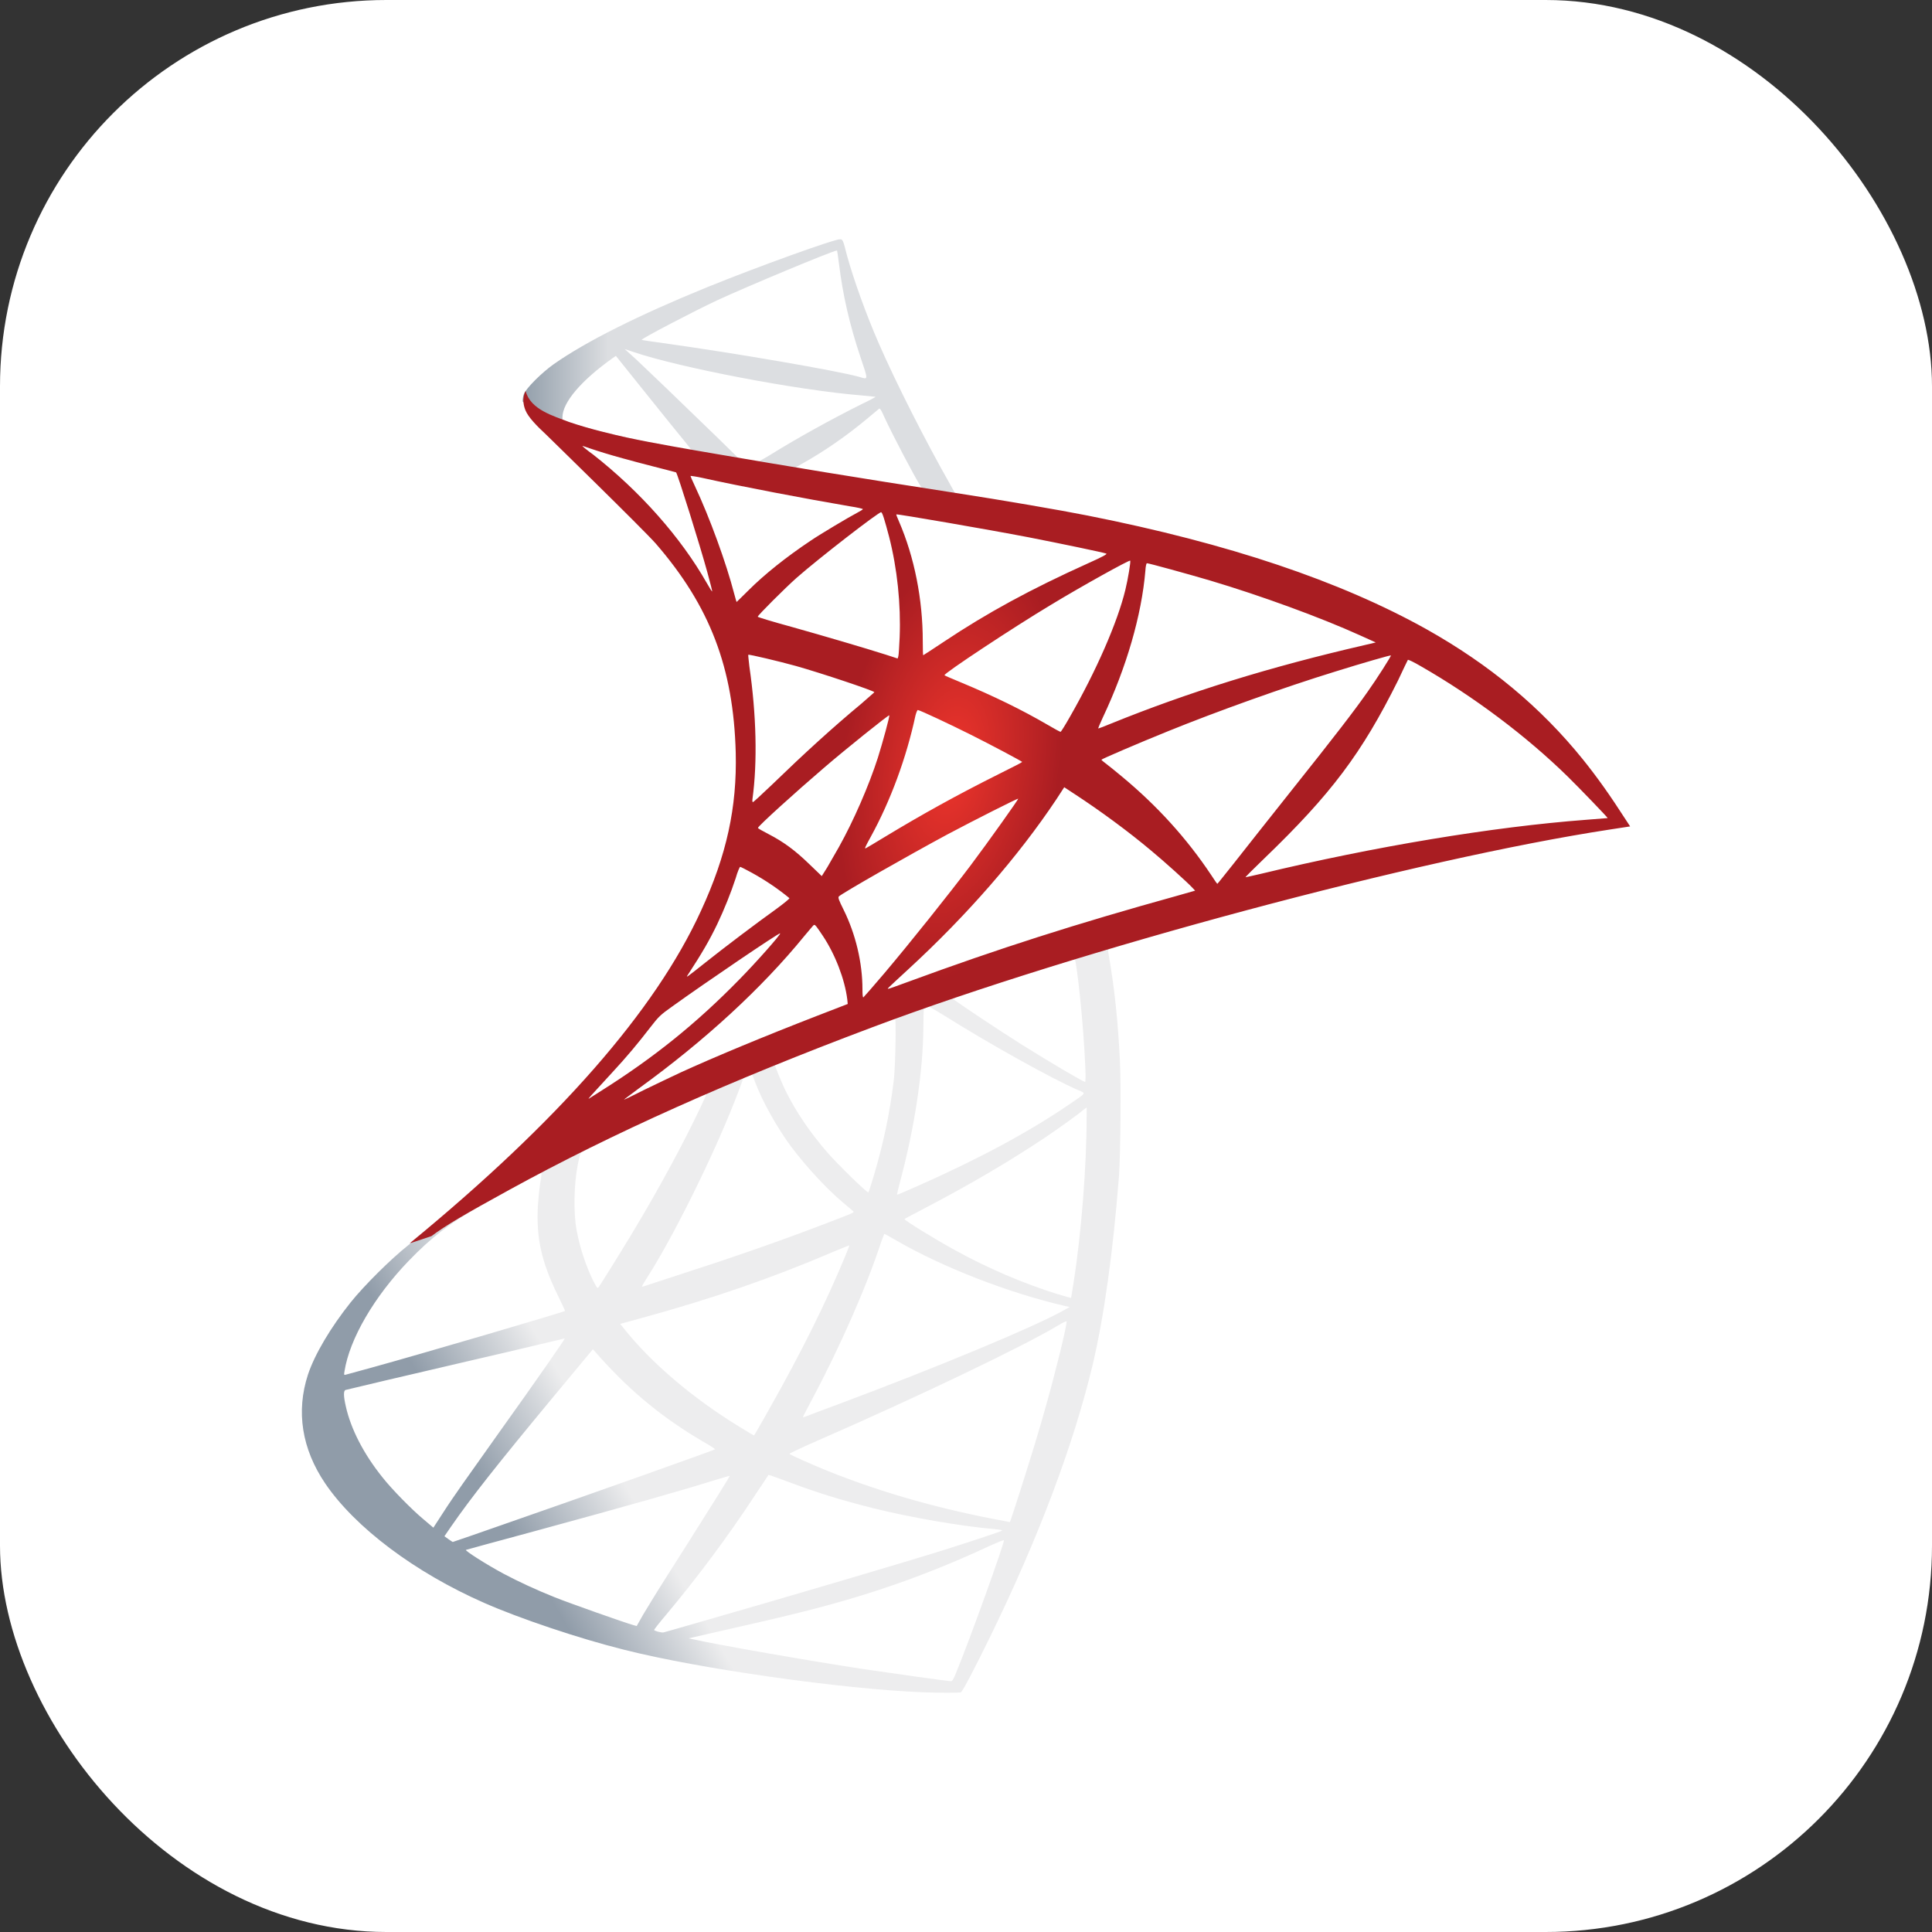
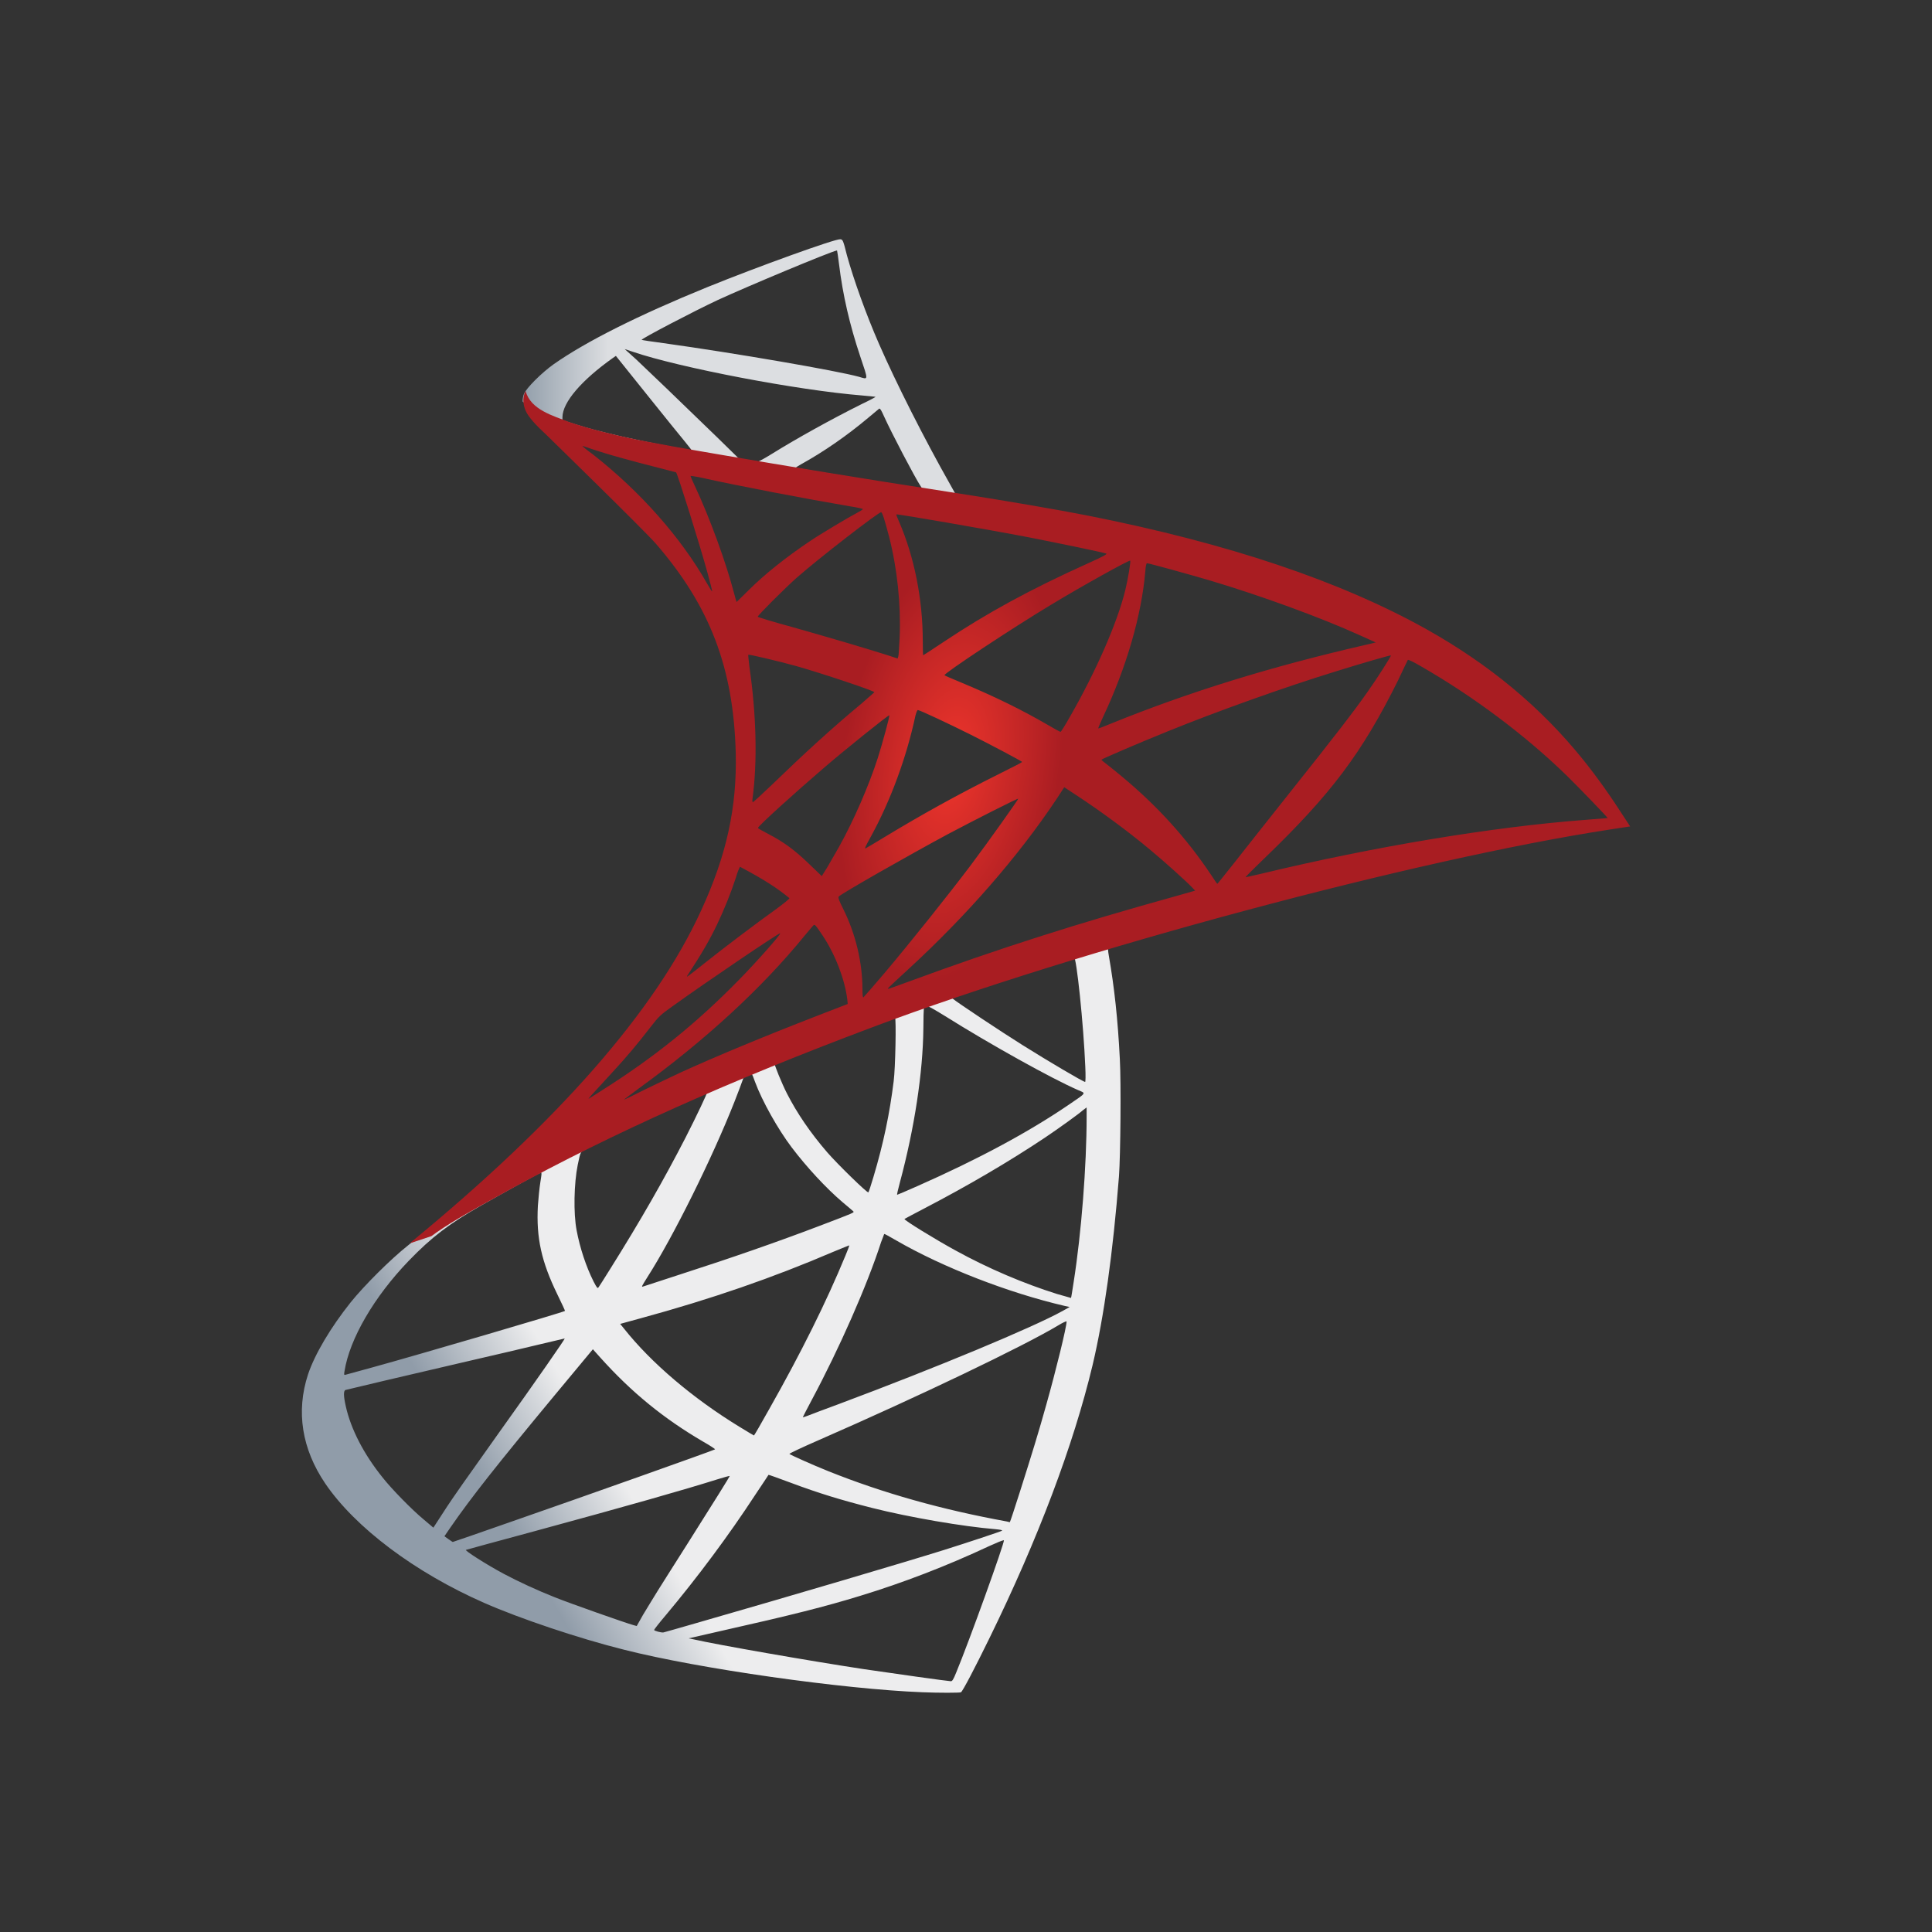
<svg xmlns="http://www.w3.org/2000/svg" width="32" height="32" viewBox="0 0 32 32" fill="none">
  <rect x="0" y="0" width="32" height="32" fill="#333333" stroke="none" />
-   <rect width="32" height="32" rx="6.4" fill="white" />
  <path d="M18.887 15.201L14.066 16.776L9.872 18.627L8.698 18.936C8.399 19.221 8.086 19.509 7.747 19.8C7.375 20.121 7.029 20.413 6.763 20.624C6.468 20.857 6.031 21.294 5.808 21.571C5.477 21.987 5.214 22.428 5.101 22.767C4.901 23.379 4.999 23.998 5.386 24.57C5.881 25.299 6.869 26.043 8.02 26.549C8.607 26.808 9.595 27.14 10.338 27.325C11.573 27.639 13.964 27.978 15.279 28.029C15.545 28.04 15.903 28.04 15.917 28.029C15.946 28.011 16.15 27.621 16.387 27.136C17.196 25.485 17.779 23.936 18.096 22.613C18.286 21.812 18.435 20.744 18.534 19.48C18.559 19.126 18.57 17.942 18.548 17.541C18.515 16.885 18.457 16.353 18.366 15.832C18.352 15.755 18.348 15.686 18.355 15.682C18.37 15.671 18.413 15.657 19.007 15.486L18.887 15.201V15.201H18.887V15.201ZM17.787 15.846C17.83 15.846 17.947 16.965 17.976 17.672C17.983 17.821 17.98 17.92 17.973 17.92C17.943 17.92 17.357 17.574 16.938 17.311C16.573 17.082 15.881 16.622 15.771 16.535C15.735 16.509 15.739 16.506 16.038 16.404C16.544 16.233 17.747 15.846 17.787 15.846ZM15.331 16.655C15.363 16.655 15.447 16.703 15.648 16.826C16.398 17.297 17.419 17.865 17.856 18.055C17.991 18.113 18.005 18.091 17.696 18.302C17.032 18.754 16.205 19.199 15.192 19.647C15.013 19.727 14.864 19.789 14.86 19.789C14.853 19.789 14.875 19.698 14.904 19.589C15.148 18.681 15.287 17.763 15.294 17.027C15.298 16.663 15.298 16.663 15.331 16.652C15.323 16.655 15.327 16.655 15.331 16.655ZM14.824 16.848C14.846 16.87 14.831 17.687 14.802 17.909C14.736 18.441 14.634 18.936 14.467 19.494C14.427 19.629 14.39 19.742 14.383 19.749C14.368 19.767 13.869 19.279 13.705 19.09C13.421 18.762 13.199 18.434 13.035 18.113C12.951 17.949 12.82 17.628 12.831 17.617C12.889 17.577 14.809 16.834 14.824 16.848ZM12.441 17.785C12.444 17.785 12.448 17.785 12.452 17.789C12.459 17.796 12.484 17.854 12.506 17.92C12.623 18.237 12.885 18.703 13.111 19.002C13.359 19.33 13.683 19.68 13.953 19.91C14.04 19.982 14.121 20.052 14.132 20.062C14.153 20.084 14.161 20.081 13.567 20.307C12.878 20.569 12.127 20.831 11.267 21.108C11.062 21.175 10.857 21.241 10.651 21.309C10.619 21.32 10.63 21.302 10.724 21.152C11.151 20.485 11.799 19.177 12.164 18.251C12.226 18.091 12.288 17.931 12.299 17.894C12.313 17.843 12.331 17.825 12.379 17.799C12.404 17.792 12.43 17.785 12.441 17.785ZM11.712 18.087C11.723 18.095 11.537 18.485 11.355 18.842C11.001 19.53 10.615 20.208 10.098 21.032C10.01 21.174 9.926 21.305 9.915 21.32C9.897 21.345 9.89 21.338 9.831 21.225C9.708 20.981 9.605 20.668 9.551 20.38C9.496 20.095 9.507 19.6 9.569 19.294C9.616 19.068 9.613 19.071 9.722 19.017C10.189 18.78 11.697 18.073 11.712 18.087ZM17.998 18.343V18.496C17.998 19.308 17.911 20.423 17.783 21.236C17.761 21.378 17.743 21.495 17.739 21.498C17.739 21.498 17.634 21.469 17.51 21.433C16.963 21.262 16.369 21.01 15.833 20.715C15.48 20.522 14.966 20.205 14.981 20.19C14.984 20.186 15.137 20.106 15.316 20.012C16.03 19.64 16.715 19.239 17.309 18.842C17.532 18.692 17.867 18.452 17.94 18.386L17.998 18.343ZM8.96 19.421C8.975 19.421 8.971 19.45 8.95 19.581C8.935 19.676 8.917 19.851 8.909 19.971C8.88 20.503 8.968 20.897 9.23 21.436C9.303 21.586 9.361 21.71 9.358 21.713C9.332 21.735 6.92 22.442 6.162 22.65C5.936 22.712 5.739 22.767 5.724 22.77C5.699 22.777 5.695 22.774 5.706 22.712C5.79 22.176 6.198 21.477 6.767 20.886C7.146 20.492 7.448 20.263 7.966 19.968C8.337 19.756 8.909 19.439 8.953 19.425C8.953 19.421 8.957 19.421 8.96 19.421ZM14.645 20.438C14.649 20.434 14.736 20.482 14.842 20.544C15.622 20.995 16.708 21.415 17.634 21.63L17.717 21.648L17.601 21.713C17.116 21.983 15.524 22.646 13.895 23.255C13.658 23.342 13.425 23.43 13.381 23.448C13.337 23.466 13.297 23.477 13.297 23.474C13.297 23.47 13.363 23.342 13.446 23.186C13.902 22.333 14.361 21.294 14.594 20.573C14.623 20.503 14.642 20.442 14.645 20.438ZM14.066 20.627C14.07 20.631 14.04 20.708 14.004 20.795C13.687 21.564 13.271 22.402 12.739 23.342C12.605 23.583 12.492 23.776 12.488 23.776C12.484 23.776 12.375 23.71 12.244 23.63C11.471 23.157 10.786 22.573 10.338 22.009L10.272 21.928L10.604 21.837C11.792 21.513 12.801 21.163 13.804 20.733C13.946 20.675 14.062 20.627 14.066 20.627ZM17.666 21.885C17.67 21.968 17.484 22.719 17.331 23.262C17.204 23.718 17.094 24.075 16.894 24.705C16.806 24.982 16.73 25.212 16.726 25.212C16.723 25.212 16.701 25.208 16.679 25.201C15.597 25.004 14.627 24.731 13.716 24.366C13.461 24.264 13.097 24.1 13.075 24.082C13.068 24.075 13.286 23.973 13.563 23.852C15.221 23.127 16.941 22.304 17.532 21.95C17.601 21.907 17.655 21.885 17.666 21.885ZM9.354 22.169C9.361 22.176 8.899 22.843 8.25 23.75C8.024 24.067 7.762 24.439 7.663 24.578C7.565 24.716 7.415 24.935 7.332 25.066L7.178 25.303L7.014 25.164C6.821 25.004 6.486 24.662 6.337 24.472C6.023 24.082 5.812 23.67 5.728 23.295C5.688 23.12 5.688 23.033 5.724 23.022C5.779 23.007 6.752 22.777 7.663 22.566C8.17 22.45 8.756 22.311 8.968 22.26C9.179 22.209 9.35 22.169 9.354 22.169ZM9.82 22.348L9.937 22.479C10.462 23.065 10.998 23.499 11.646 23.878C11.763 23.944 11.85 24.002 11.843 24.006C11.818 24.024 9.591 24.814 8.56 25.172C7.98 25.376 7.503 25.54 7.499 25.54C7.496 25.54 7.463 25.518 7.426 25.492L7.361 25.445L7.466 25.292C7.809 24.796 8.239 24.253 9.175 23.124L9.82 22.348ZM12.729 24.428C12.732 24.425 12.893 24.483 13.089 24.556C13.563 24.734 13.938 24.847 14.441 24.975C15.061 25.132 15.957 25.285 16.486 25.328C16.566 25.336 16.61 25.343 16.595 25.354C16.57 25.369 16.034 25.547 15.64 25.671C15.013 25.868 13.1 26.433 11.541 26.881C11.253 26.965 11.005 27.034 10.99 27.038C10.954 27.045 10.834 27.012 10.834 26.997C10.834 26.99 10.921 26.877 11.027 26.753C11.552 26.127 12.073 25.427 12.506 24.764C12.627 24.581 12.729 24.432 12.729 24.428ZM12.087 24.447C12.091 24.45 11.832 24.866 11.38 25.58C11.187 25.882 10.972 26.225 10.896 26.345C10.823 26.462 10.713 26.644 10.651 26.746L10.546 26.932L10.491 26.917C10.36 26.881 9.438 26.556 9.194 26.458C8.891 26.338 8.578 26.192 8.345 26.068C8.053 25.912 7.689 25.678 7.718 25.671C7.725 25.667 8.224 25.532 8.826 25.369C10.422 24.935 11.307 24.683 11.887 24.501C11.992 24.468 12.084 24.443 12.087 24.447ZM16.624 25.511H16.628C16.642 25.547 16.052 27.187 15.837 27.704C15.79 27.821 15.771 27.85 15.746 27.846C15.684 27.843 14.828 27.723 14.306 27.646C13.399 27.508 11.876 27.242 11.493 27.154L11.406 27.136L11.949 27.012C13.115 26.75 13.676 26.608 14.245 26.433C14.962 26.214 15.673 25.941 16.391 25.605C16.504 25.554 16.599 25.514 16.624 25.511Z" fill="url(#paint0_linear_7844_78831)" />
  <path d="M13.918 3.963C13.838 3.952 12.545 4.419 11.71 4.758C10.584 5.217 9.709 5.654 9.17 6.033C8.97 6.175 8.718 6.427 8.678 6.525C8.664 6.561 8.656 6.605 8.656 6.649L9.145 7.112L10.307 7.483L13.073 7.979L16.236 8.522L16.269 8.249C16.258 8.249 16.251 8.245 16.24 8.245L15.824 8.179L15.741 8.03C15.311 7.272 14.837 6.332 14.56 5.698C14.345 5.206 14.141 4.637 14.028 4.229C13.966 3.981 13.959 3.967 13.919 3.963V3.963H13.918V3.963ZM13.86 4.149H13.864C13.867 4.153 13.882 4.255 13.897 4.375C13.959 4.885 14.072 5.377 14.25 5.909C14.385 6.31 14.385 6.288 14.228 6.241C13.857 6.139 12.191 5.851 10.985 5.683C10.792 5.658 10.628 5.632 10.628 5.629C10.613 5.614 11.499 5.151 11.889 4.969C12.388 4.739 13.758 4.167 13.86 4.149ZM10.347 5.782L10.489 5.829C11.262 6.091 13.204 6.463 14.276 6.55C14.396 6.561 14.498 6.572 14.502 6.572C14.505 6.576 14.403 6.631 14.272 6.693C13.755 6.951 13.186 7.268 12.792 7.513C12.676 7.585 12.57 7.644 12.556 7.644C12.541 7.644 12.464 7.629 12.384 7.618L12.239 7.596L11.874 7.239C11.233 6.616 10.73 6.135 10.537 5.953L10.347 5.782ZM10.201 5.895L10.715 6.536C10.996 6.889 11.28 7.236 11.342 7.312C11.404 7.389 11.455 7.451 11.451 7.454C11.437 7.465 10.708 7.323 10.322 7.236C9.924 7.144 9.76 7.101 9.516 7.024L9.316 6.959V6.908C9.319 6.663 9.629 6.299 10.154 5.927L10.201 5.895ZM14.567 6.769C14.582 6.769 14.6 6.802 14.644 6.9C14.768 7.174 15.154 7.91 15.248 8.052C15.278 8.099 15.329 8.103 14.815 8.019C13.58 7.819 13.182 7.753 13.182 7.746C13.182 7.742 13.219 7.717 13.266 7.691C13.649 7.48 14.035 7.21 14.378 6.922C14.461 6.853 14.538 6.787 14.553 6.776C14.556 6.769 14.563 6.766 14.567 6.769Z" fill="url(#paint1_linear_7844_78831)" />
-   <path d="M8.706 6.476C8.706 6.476 8.626 6.604 8.702 6.793C8.749 6.91 8.888 7.052 9.045 7.198C9.045 7.198 10.666 8.779 10.863 9.005C11.759 10.04 12.149 11.06 12.186 12.467C12.208 13.371 12.036 14.165 11.61 15.087C10.852 16.742 9.252 18.568 6.785 20.594L7.146 20.474C7.379 20.299 7.696 20.113 8.44 19.705C10.156 18.764 12.088 17.901 14.456 17.012C17.867 15.729 23.476 14.227 26.668 13.739L27 13.688L26.948 13.608C26.657 13.156 26.456 12.875 26.216 12.576C25.516 11.709 24.667 11.006 23.629 10.423C22.2 9.625 20.352 9.002 18.013 8.539C17.572 8.451 16.603 8.284 15.816 8.163C14.146 7.905 13.068 7.726 11.88 7.522C11.453 7.449 10.816 7.34 10.393 7.249C10.174 7.201 9.755 7.103 9.427 6.99C9.165 6.888 8.786 6.786 8.706 6.476ZM9.646 7.387C9.649 7.384 9.708 7.405 9.784 7.431C9.923 7.478 10.101 7.533 10.313 7.591C10.473 7.635 10.633 7.678 10.794 7.719C11.012 7.773 11.195 7.824 11.198 7.824C11.224 7.85 11.592 9.027 11.716 9.479C11.763 9.65 11.8 9.796 11.796 9.796C11.792 9.8 11.752 9.738 11.705 9.654C11.278 8.903 10.604 8.141 9.824 7.529C9.722 7.456 9.646 7.391 9.646 7.387ZM11.439 7.883C11.457 7.883 11.537 7.894 11.636 7.916C12.255 8.054 13.367 8.265 14.077 8.386C14.197 8.404 14.292 8.426 14.292 8.433C14.292 8.44 14.248 8.466 14.194 8.495C14.074 8.557 13.589 8.845 13.429 8.954C13.024 9.224 12.66 9.515 12.397 9.778C12.292 9.883 12.2 9.971 12.2 9.971C12.2 9.971 12.179 9.909 12.16 9.832C12.029 9.326 11.756 8.575 11.508 8.047C11.468 7.963 11.435 7.886 11.435 7.879C11.435 7.886 11.435 7.883 11.439 7.883ZM14.595 8.484C14.617 8.491 14.653 8.615 14.726 8.889C14.861 9.417 14.923 10.007 14.901 10.558C14.893 10.711 14.886 10.853 14.879 10.871L14.868 10.907L14.678 10.845C14.289 10.722 13.655 10.536 13.111 10.383C12.802 10.299 12.55 10.222 12.55 10.215C12.55 10.193 13.002 9.741 13.195 9.57C13.563 9.246 14.562 8.473 14.595 8.484ZM14.846 8.52C14.857 8.51 16.355 8.768 17.036 8.899C17.543 8.998 18.279 9.151 18.323 9.169C18.345 9.176 18.268 9.22 18.024 9.329C17.062 9.763 16.348 10.153 15.637 10.627C15.451 10.751 15.294 10.853 15.291 10.853C15.287 10.853 15.284 10.747 15.284 10.62C15.284 9.927 15.145 9.227 14.89 8.637C14.864 8.579 14.842 8.524 14.846 8.52ZM18.72 9.286C18.731 9.297 18.683 9.592 18.64 9.767C18.509 10.31 18.155 11.115 17.721 11.873C17.645 12.008 17.576 12.117 17.568 12.121C17.561 12.125 17.463 12.07 17.35 12.004C16.927 11.757 16.446 11.523 15.921 11.305C15.775 11.243 15.648 11.192 15.644 11.184C15.619 11.162 16.792 10.386 17.412 10.015C17.904 9.716 18.705 9.271 18.72 9.286ZM18.997 9.329C19.03 9.329 19.693 9.512 20.039 9.614C20.895 9.869 21.879 10.23 22.521 10.521L22.787 10.641L22.601 10.685C21.034 11.046 19.693 11.461 18.399 11.986C18.294 12.03 18.199 12.066 18.192 12.066C18.184 12.066 18.221 11.982 18.268 11.88C18.658 11.053 18.909 10.19 18.971 9.453C18.975 9.384 18.986 9.329 18.997 9.329ZM12.394 10.845C12.405 10.835 12.911 10.955 13.184 11.031C13.6 11.148 14.482 11.443 14.482 11.465C14.482 11.469 14.383 11.552 14.267 11.655C13.789 12.052 13.33 12.471 12.78 13.003C12.616 13.16 12.477 13.287 12.47 13.287C12.463 13.287 12.459 13.265 12.463 13.236C12.547 12.624 12.528 11.837 12.412 11.039C12.401 10.937 12.39 10.849 12.394 10.845ZM23.038 10.856C23.046 10.864 22.805 11.243 22.652 11.458C22.433 11.771 22.113 12.187 21.387 13.098C21.005 13.579 20.575 14.122 20.433 14.304C20.287 14.486 20.167 14.639 20.163 14.639C20.159 14.639 20.112 14.573 20.061 14.493C19.653 13.881 19.164 13.345 18.585 12.864C18.476 12.773 18.355 12.675 18.315 12.646C18.275 12.617 18.242 12.587 18.242 12.584C18.242 12.573 18.862 12.307 19.332 12.117C20.156 11.782 21.278 11.381 22.12 11.122C22.561 10.984 23.031 10.849 23.038 10.856ZM23.319 10.929C23.333 10.926 23.421 10.969 23.527 11.031C24.412 11.538 25.279 12.19 25.965 12.861C26.158 13.05 26.635 13.546 26.628 13.55C26.628 13.55 26.46 13.564 26.263 13.579C24.729 13.695 22.765 14.02 20.877 14.475C20.75 14.504 20.637 14.53 20.63 14.53C20.622 14.53 20.764 14.388 20.943 14.216C22.051 13.149 22.557 12.474 23.155 11.272C23.239 11.093 23.312 10.94 23.319 10.929C23.315 10.929 23.315 10.929 23.319 10.929ZM15.203 11.76C15.254 11.771 15.728 11.993 16.085 12.172C16.413 12.336 16.905 12.598 16.931 12.62C16.934 12.624 16.759 12.715 16.544 12.821C15.859 13.163 15.273 13.488 14.66 13.859C14.485 13.965 14.34 14.052 14.336 14.052C14.321 14.052 14.325 14.038 14.423 13.859C14.751 13.262 15.014 12.547 15.163 11.851C15.178 11.797 15.192 11.76 15.203 11.76ZM14.729 11.848C14.74 11.859 14.617 12.307 14.54 12.551C14.391 13.014 14.139 13.593 13.895 14.03C13.837 14.133 13.749 14.282 13.702 14.366L13.611 14.511L13.407 14.315C13.17 14.085 12.977 13.943 12.729 13.815C12.63 13.764 12.554 13.721 12.554 13.713C12.554 13.684 13.177 13.12 13.655 12.711C13.997 12.416 14.719 11.837 14.729 11.848ZM17.627 13.039L17.805 13.156C18.213 13.422 18.694 13.775 19.062 14.085C19.27 14.256 19.671 14.617 19.751 14.705L19.795 14.752L19.5 14.836C17.831 15.299 16.541 15.71 15.036 16.264C14.868 16.326 14.726 16.377 14.715 16.377C14.693 16.377 14.675 16.395 15.05 16.049C16.012 15.164 16.865 14.187 17.499 13.236L17.627 13.039ZM16.865 13.229C16.872 13.236 16.373 13.939 16.074 14.337C15.717 14.81 15.083 15.605 14.646 16.122C14.463 16.337 14.307 16.516 14.3 16.52C14.289 16.523 14.285 16.468 14.285 16.385C14.285 15.944 14.172 15.473 13.975 15.073C13.891 14.905 13.877 14.865 13.895 14.847C13.964 14.785 15.025 14.18 15.695 13.819C16.147 13.579 16.854 13.222 16.865 13.229ZM12.259 14.358C12.27 14.358 12.354 14.402 12.448 14.453C12.681 14.581 12.889 14.723 13.075 14.876C13.082 14.883 12.988 14.96 12.864 15.051C12.518 15.299 11.993 15.696 11.687 15.94C11.366 16.195 11.355 16.202 11.392 16.148C11.632 15.78 11.752 15.572 11.88 15.306C11.993 15.069 12.106 14.789 12.186 14.544C12.215 14.439 12.252 14.358 12.259 14.358ZM13.487 15.32C13.505 15.317 13.527 15.35 13.625 15.495C13.833 15.805 13.993 16.221 14.034 16.556L14.041 16.629L13.542 16.822C12.649 17.168 11.825 17.511 11.268 17.766C11.111 17.839 10.838 17.97 10.659 18.057C10.48 18.148 10.335 18.218 10.335 18.214C10.335 18.21 10.448 18.127 10.586 18.024C11.676 17.234 12.62 16.366 13.326 15.499C13.403 15.408 13.472 15.324 13.48 15.32L13.487 15.32ZM12.922 15.459C12.937 15.474 12.521 15.944 12.237 16.232C11.534 16.95 10.838 17.511 9.974 18.057C9.865 18.127 9.766 18.189 9.755 18.196C9.73 18.21 9.762 18.174 10.142 17.762C10.382 17.503 10.564 17.285 10.772 17.015C10.91 16.837 10.936 16.811 11.136 16.669C11.672 16.283 12.908 15.444 12.922 15.459Z" fill="url(#paint2_radial_7844_78831)" />
+   <path d="M8.706 6.476C8.706 6.476 8.626 6.604 8.702 6.793C8.749 6.91 8.888 7.052 9.045 7.198C9.045 7.198 10.666 8.779 10.863 9.005C11.759 10.04 12.149 11.06 12.186 12.467C12.208 13.371 12.036 14.165 11.61 15.087C10.852 16.742 9.252 18.568 6.785 20.594L7.146 20.474C7.379 20.299 7.696 20.113 8.44 19.705C10.156 18.764 12.088 17.901 14.456 17.012C17.867 15.729 23.476 14.227 26.668 13.739L27 13.688L26.948 13.608C26.657 13.156 26.456 12.875 26.216 12.576C25.516 11.709 24.667 11.006 23.629 10.423C22.2 9.625 20.352 9.002 18.013 8.539C17.572 8.451 16.603 8.284 15.816 8.163C14.146 7.905 13.068 7.726 11.88 7.522C11.453 7.449 10.816 7.34 10.393 7.249C10.174 7.201 9.755 7.103 9.427 6.99C9.165 6.888 8.786 6.786 8.706 6.476ZM9.646 7.387C9.649 7.384 9.708 7.405 9.784 7.431C9.923 7.478 10.101 7.533 10.313 7.591C10.473 7.635 10.633 7.678 10.794 7.719C11.012 7.773 11.195 7.824 11.198 7.824C11.224 7.85 11.592 9.027 11.716 9.479C11.763 9.65 11.8 9.796 11.796 9.796C11.792 9.8 11.752 9.738 11.705 9.654C11.278 8.903 10.604 8.141 9.824 7.529C9.722 7.456 9.646 7.391 9.646 7.387ZM11.439 7.883C11.457 7.883 11.537 7.894 11.636 7.916C12.255 8.054 13.367 8.265 14.077 8.386C14.197 8.404 14.292 8.426 14.292 8.433C14.292 8.44 14.248 8.466 14.194 8.495C14.074 8.557 13.589 8.845 13.429 8.954C13.024 9.224 12.66 9.515 12.397 9.778C12.292 9.883 12.2 9.971 12.2 9.971C12.2 9.971 12.179 9.909 12.16 9.832C12.029 9.326 11.756 8.575 11.508 8.047C11.468 7.963 11.435 7.886 11.435 7.879C11.435 7.886 11.435 7.883 11.439 7.883ZM14.595 8.484C14.617 8.491 14.653 8.615 14.726 8.889C14.861 9.417 14.923 10.007 14.901 10.558C14.893 10.711 14.886 10.853 14.879 10.871L14.868 10.907L14.678 10.845C14.289 10.722 13.655 10.536 13.111 10.383C12.802 10.299 12.55 10.222 12.55 10.215C12.55 10.193 13.002 9.741 13.195 9.57C13.563 9.246 14.562 8.473 14.595 8.484ZM14.846 8.52C14.857 8.51 16.355 8.768 17.036 8.899C17.543 8.998 18.279 9.151 18.323 9.169C18.345 9.176 18.268 9.22 18.024 9.329C17.062 9.763 16.348 10.153 15.637 10.627C15.451 10.751 15.294 10.853 15.291 10.853C15.287 10.853 15.284 10.747 15.284 10.62C15.284 9.927 15.145 9.227 14.89 8.637C14.864 8.579 14.842 8.524 14.846 8.52ZM18.72 9.286C18.731 9.297 18.683 9.592 18.64 9.767C18.509 10.31 18.155 11.115 17.721 11.873C17.645 12.008 17.576 12.117 17.568 12.121C17.561 12.125 17.463 12.07 17.35 12.004C16.927 11.757 16.446 11.523 15.921 11.305C15.775 11.243 15.648 11.192 15.644 11.184C15.619 11.162 16.792 10.386 17.412 10.015C17.904 9.716 18.705 9.271 18.72 9.286ZM18.997 9.329C19.03 9.329 19.693 9.512 20.039 9.614C20.895 9.869 21.879 10.23 22.521 10.521L22.787 10.641L22.601 10.685C21.034 11.046 19.693 11.461 18.399 11.986C18.294 12.03 18.199 12.066 18.192 12.066C18.184 12.066 18.221 11.982 18.268 11.88C18.658 11.053 18.909 10.19 18.971 9.453C18.975 9.384 18.986 9.329 18.997 9.329ZM12.394 10.845C12.405 10.835 12.911 10.955 13.184 11.031C13.6 11.148 14.482 11.443 14.482 11.465C14.482 11.469 14.383 11.552 14.267 11.655C13.789 12.052 13.33 12.471 12.78 13.003C12.616 13.16 12.477 13.287 12.47 13.287C12.463 13.287 12.459 13.265 12.463 13.236C12.547 12.624 12.528 11.837 12.412 11.039C12.401 10.937 12.39 10.849 12.394 10.845ZM23.038 10.856C23.046 10.864 22.805 11.243 22.652 11.458C22.433 11.771 22.113 12.187 21.387 13.098C21.005 13.579 20.575 14.122 20.433 14.304C20.287 14.486 20.167 14.639 20.163 14.639C20.159 14.639 20.112 14.573 20.061 14.493C19.653 13.881 19.164 13.345 18.585 12.864C18.476 12.773 18.355 12.675 18.315 12.646C18.275 12.617 18.242 12.587 18.242 12.584C18.242 12.573 18.862 12.307 19.332 12.117C20.156 11.782 21.278 11.381 22.12 11.122C22.561 10.984 23.031 10.849 23.038 10.856ZM23.319 10.929C23.333 10.926 23.421 10.969 23.527 11.031C24.412 11.538 25.279 12.19 25.965 12.861C26.158 13.05 26.635 13.546 26.628 13.55C26.628 13.55 26.46 13.564 26.263 13.579C24.729 13.695 22.765 14.02 20.877 14.475C20.75 14.504 20.637 14.53 20.63 14.53C20.622 14.53 20.764 14.388 20.943 14.216C22.051 13.149 22.557 12.474 23.155 11.272C23.239 11.093 23.312 10.94 23.319 10.929C23.315 10.929 23.315 10.929 23.319 10.929ZM15.203 11.76C15.254 11.771 15.728 11.993 16.085 12.172C16.413 12.336 16.905 12.598 16.931 12.62C16.934 12.624 16.759 12.715 16.544 12.821C15.859 13.163 15.273 13.488 14.66 13.859C14.485 13.965 14.34 14.052 14.336 14.052C14.321 14.052 14.325 14.038 14.423 13.859C14.751 13.262 15.014 12.547 15.163 11.851C15.178 11.797 15.192 11.76 15.203 11.76ZM14.729 11.848C14.74 11.859 14.617 12.307 14.54 12.551C14.391 13.014 14.139 13.593 13.895 14.03C13.837 14.133 13.749 14.282 13.702 14.366L13.611 14.511L13.407 14.315C13.17 14.085 12.977 13.943 12.729 13.815C12.63 13.764 12.554 13.721 12.554 13.713C12.554 13.684 13.177 13.12 13.655 12.711C13.997 12.416 14.719 11.837 14.729 11.848ZM17.627 13.039L17.805 13.156C18.213 13.422 18.694 13.775 19.062 14.085C19.27 14.256 19.671 14.617 19.751 14.705L19.795 14.752L19.5 14.836C17.831 15.299 16.541 15.71 15.036 16.264C14.868 16.326 14.726 16.377 14.715 16.377C14.693 16.377 14.675 16.395 15.05 16.049C16.012 15.164 16.865 14.187 17.499 13.236L17.627 13.039ZM16.865 13.229C16.872 13.236 16.373 13.939 16.074 14.337C15.717 14.81 15.083 15.605 14.646 16.122C14.463 16.337 14.307 16.516 14.3 16.52C14.289 16.523 14.285 16.468 14.285 16.385C14.285 15.944 14.172 15.473 13.975 15.073C13.891 14.905 13.877 14.865 13.895 14.847C13.964 14.785 15.025 14.18 15.695 13.819C16.147 13.579 16.854 13.222 16.865 13.229ZM12.259 14.358C12.681 14.581 12.889 14.723 13.075 14.876C13.082 14.883 12.988 14.96 12.864 15.051C12.518 15.299 11.993 15.696 11.687 15.94C11.366 16.195 11.355 16.202 11.392 16.148C11.632 15.78 11.752 15.572 11.88 15.306C11.993 15.069 12.106 14.789 12.186 14.544C12.215 14.439 12.252 14.358 12.259 14.358ZM13.487 15.32C13.505 15.317 13.527 15.35 13.625 15.495C13.833 15.805 13.993 16.221 14.034 16.556L14.041 16.629L13.542 16.822C12.649 17.168 11.825 17.511 11.268 17.766C11.111 17.839 10.838 17.97 10.659 18.057C10.48 18.148 10.335 18.218 10.335 18.214C10.335 18.21 10.448 18.127 10.586 18.024C11.676 17.234 12.62 16.366 13.326 15.499C13.403 15.408 13.472 15.324 13.48 15.32L13.487 15.32ZM12.922 15.459C12.937 15.474 12.521 15.944 12.237 16.232C11.534 16.95 10.838 17.511 9.974 18.057C9.865 18.127 9.766 18.189 9.755 18.196C9.73 18.21 9.762 18.174 10.142 17.762C10.382 17.503 10.564 17.285 10.772 17.015C10.91 16.837 10.936 16.811 11.136 16.669C11.672 16.283 12.908 15.444 12.922 15.459Z" fill="url(#paint2_radial_7844_78831)" />
  <defs>
    <linearGradient id="paint0_linear_7844_78831" x1="8.627" y1="25.655" x2="10.371" y2="24.625" gradientUnits="userSpaceOnUse">
      <stop stop-color="#909CA9" />
      <stop offset="1" stop-color="#EDEDEE" />
    </linearGradient>
    <linearGradient id="paint1_linear_7844_78831" x1="8.669" y1="6.235" x2="10.072" y2="6.235" gradientUnits="userSpaceOnUse">
      <stop stop-color="#939FAB" />
      <stop offset="1" stop-color="#DCDEE1" />
    </linearGradient>
    <radialGradient id="paint2_radial_7844_78831" cx="0" cy="0" r="1" gradientUnits="userSpaceOnUse" gradientTransform="translate(15.749 12.671) rotate(-171.457) scale(1.809 3.618)">
      <stop stop-color="#EE352C" />
      <stop offset="1" stop-color="#A91D22" />
    </radialGradient>
  </defs>
</svg>